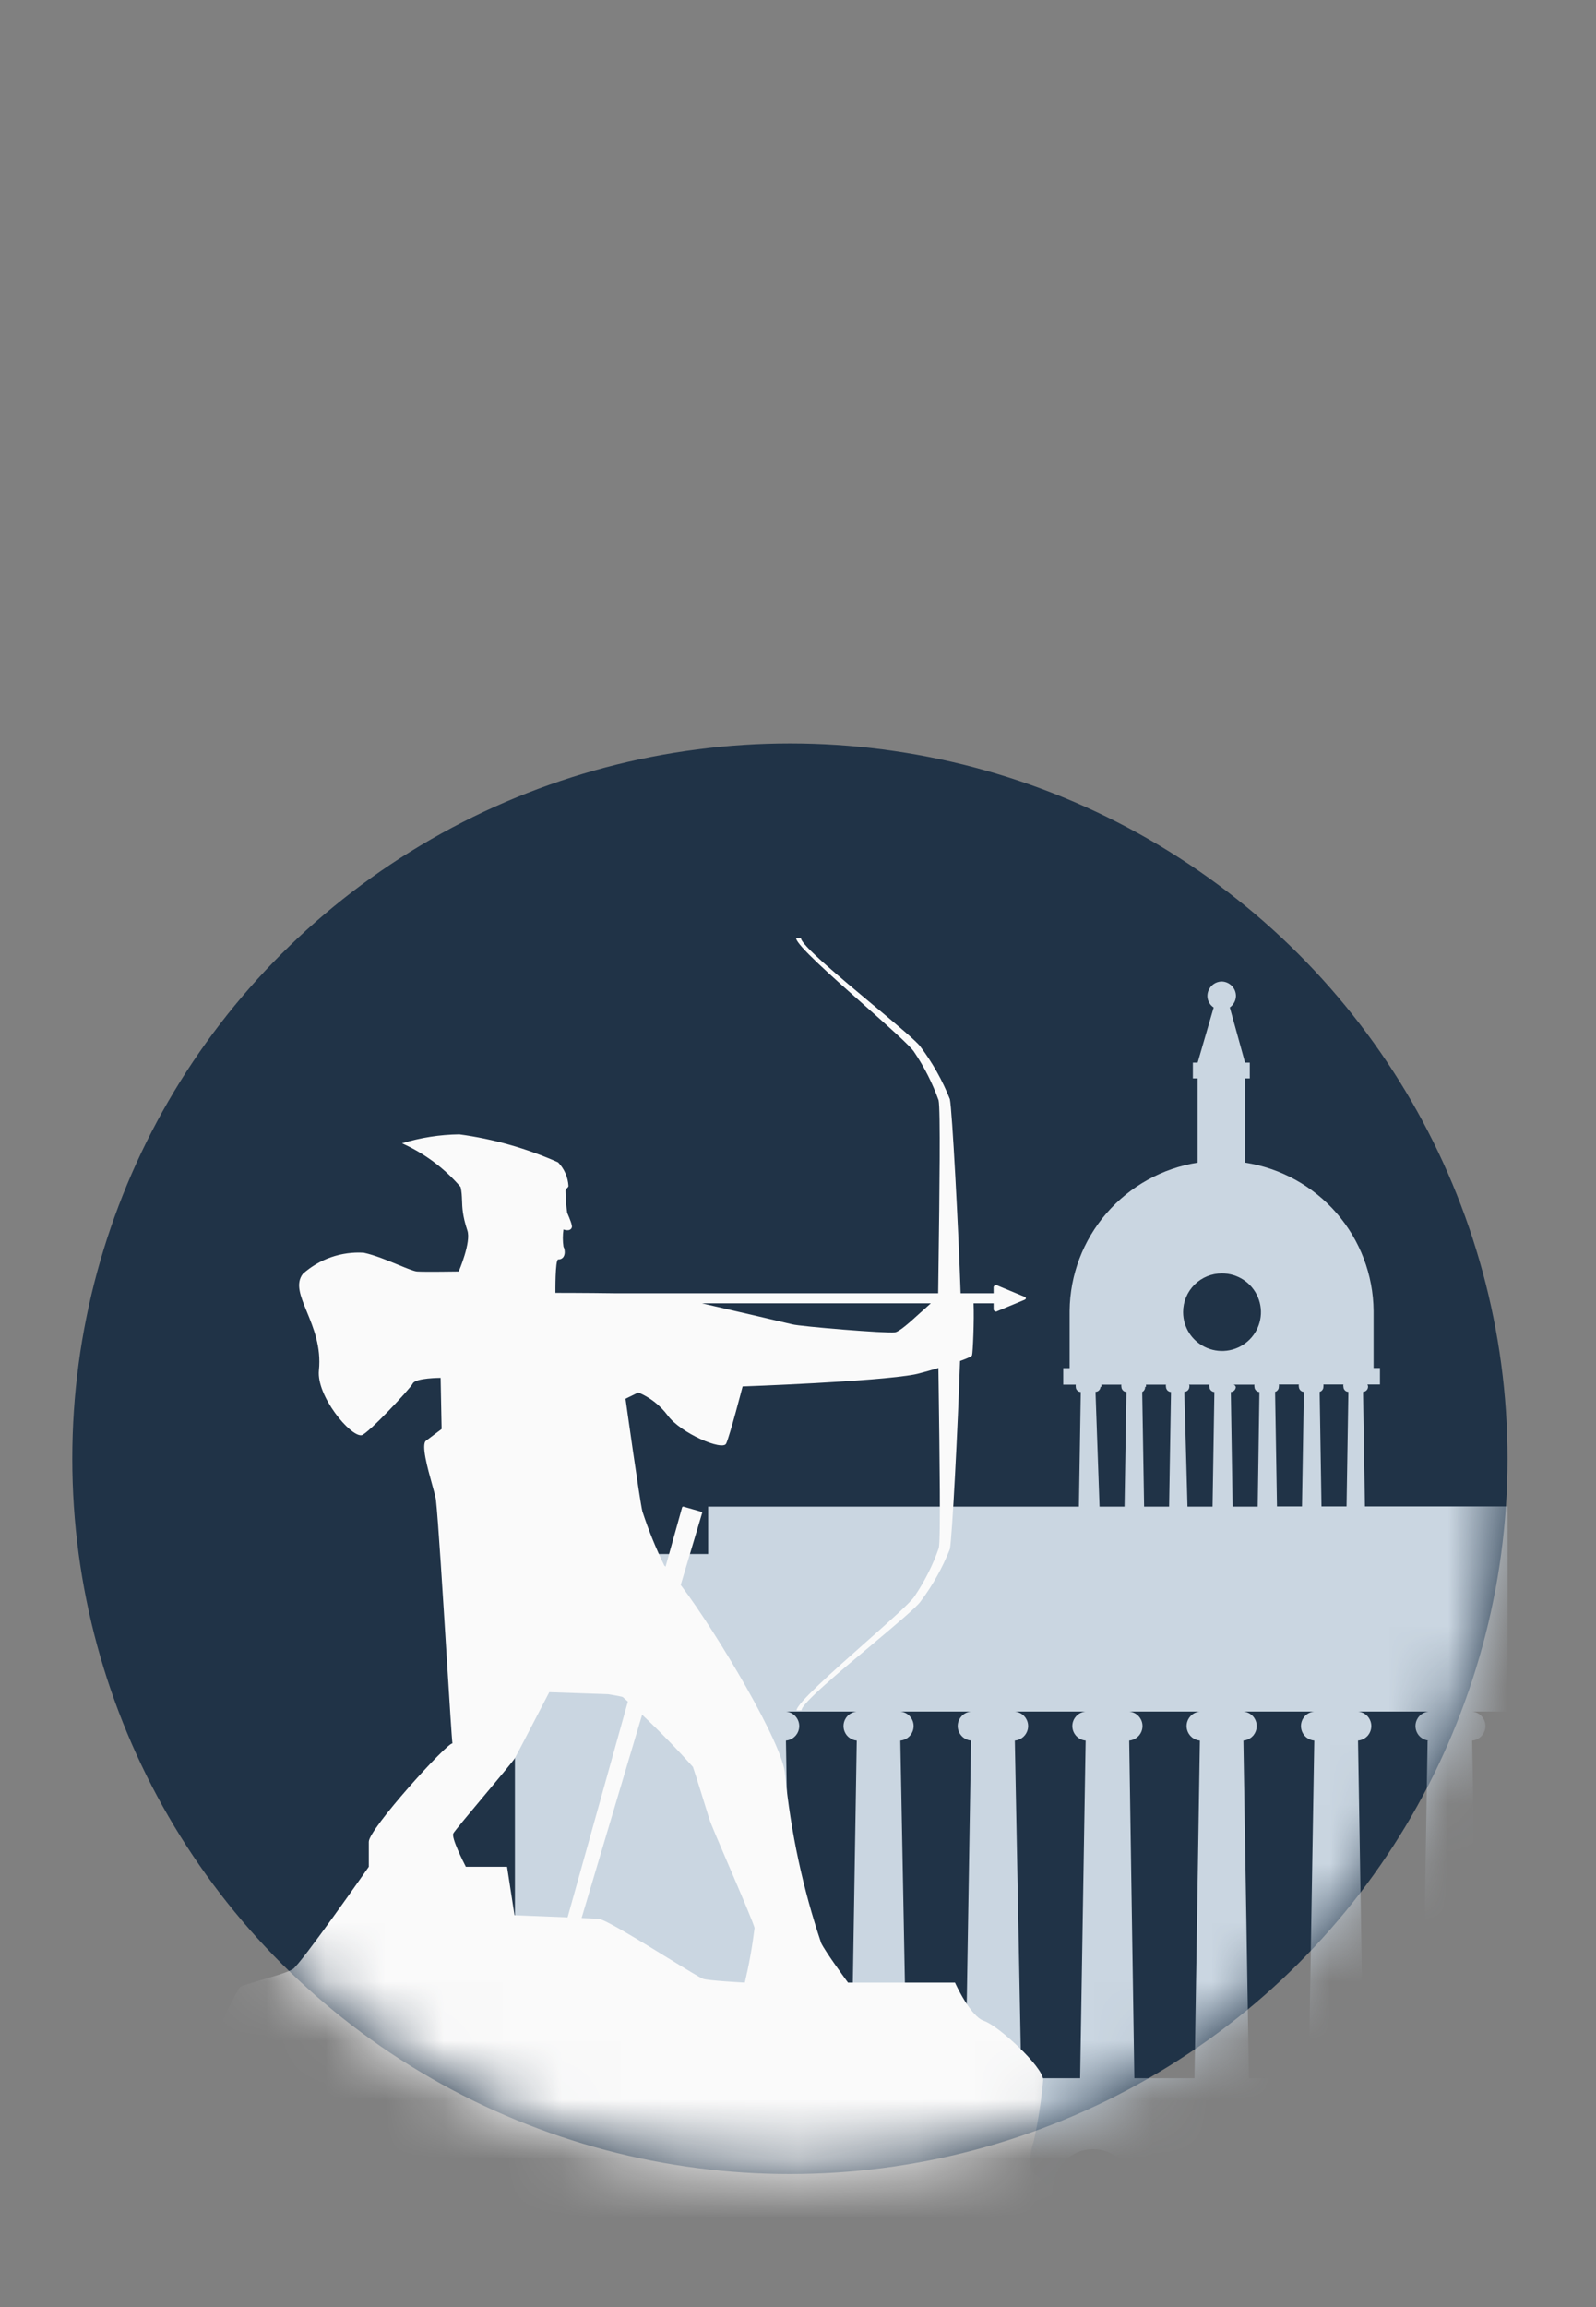
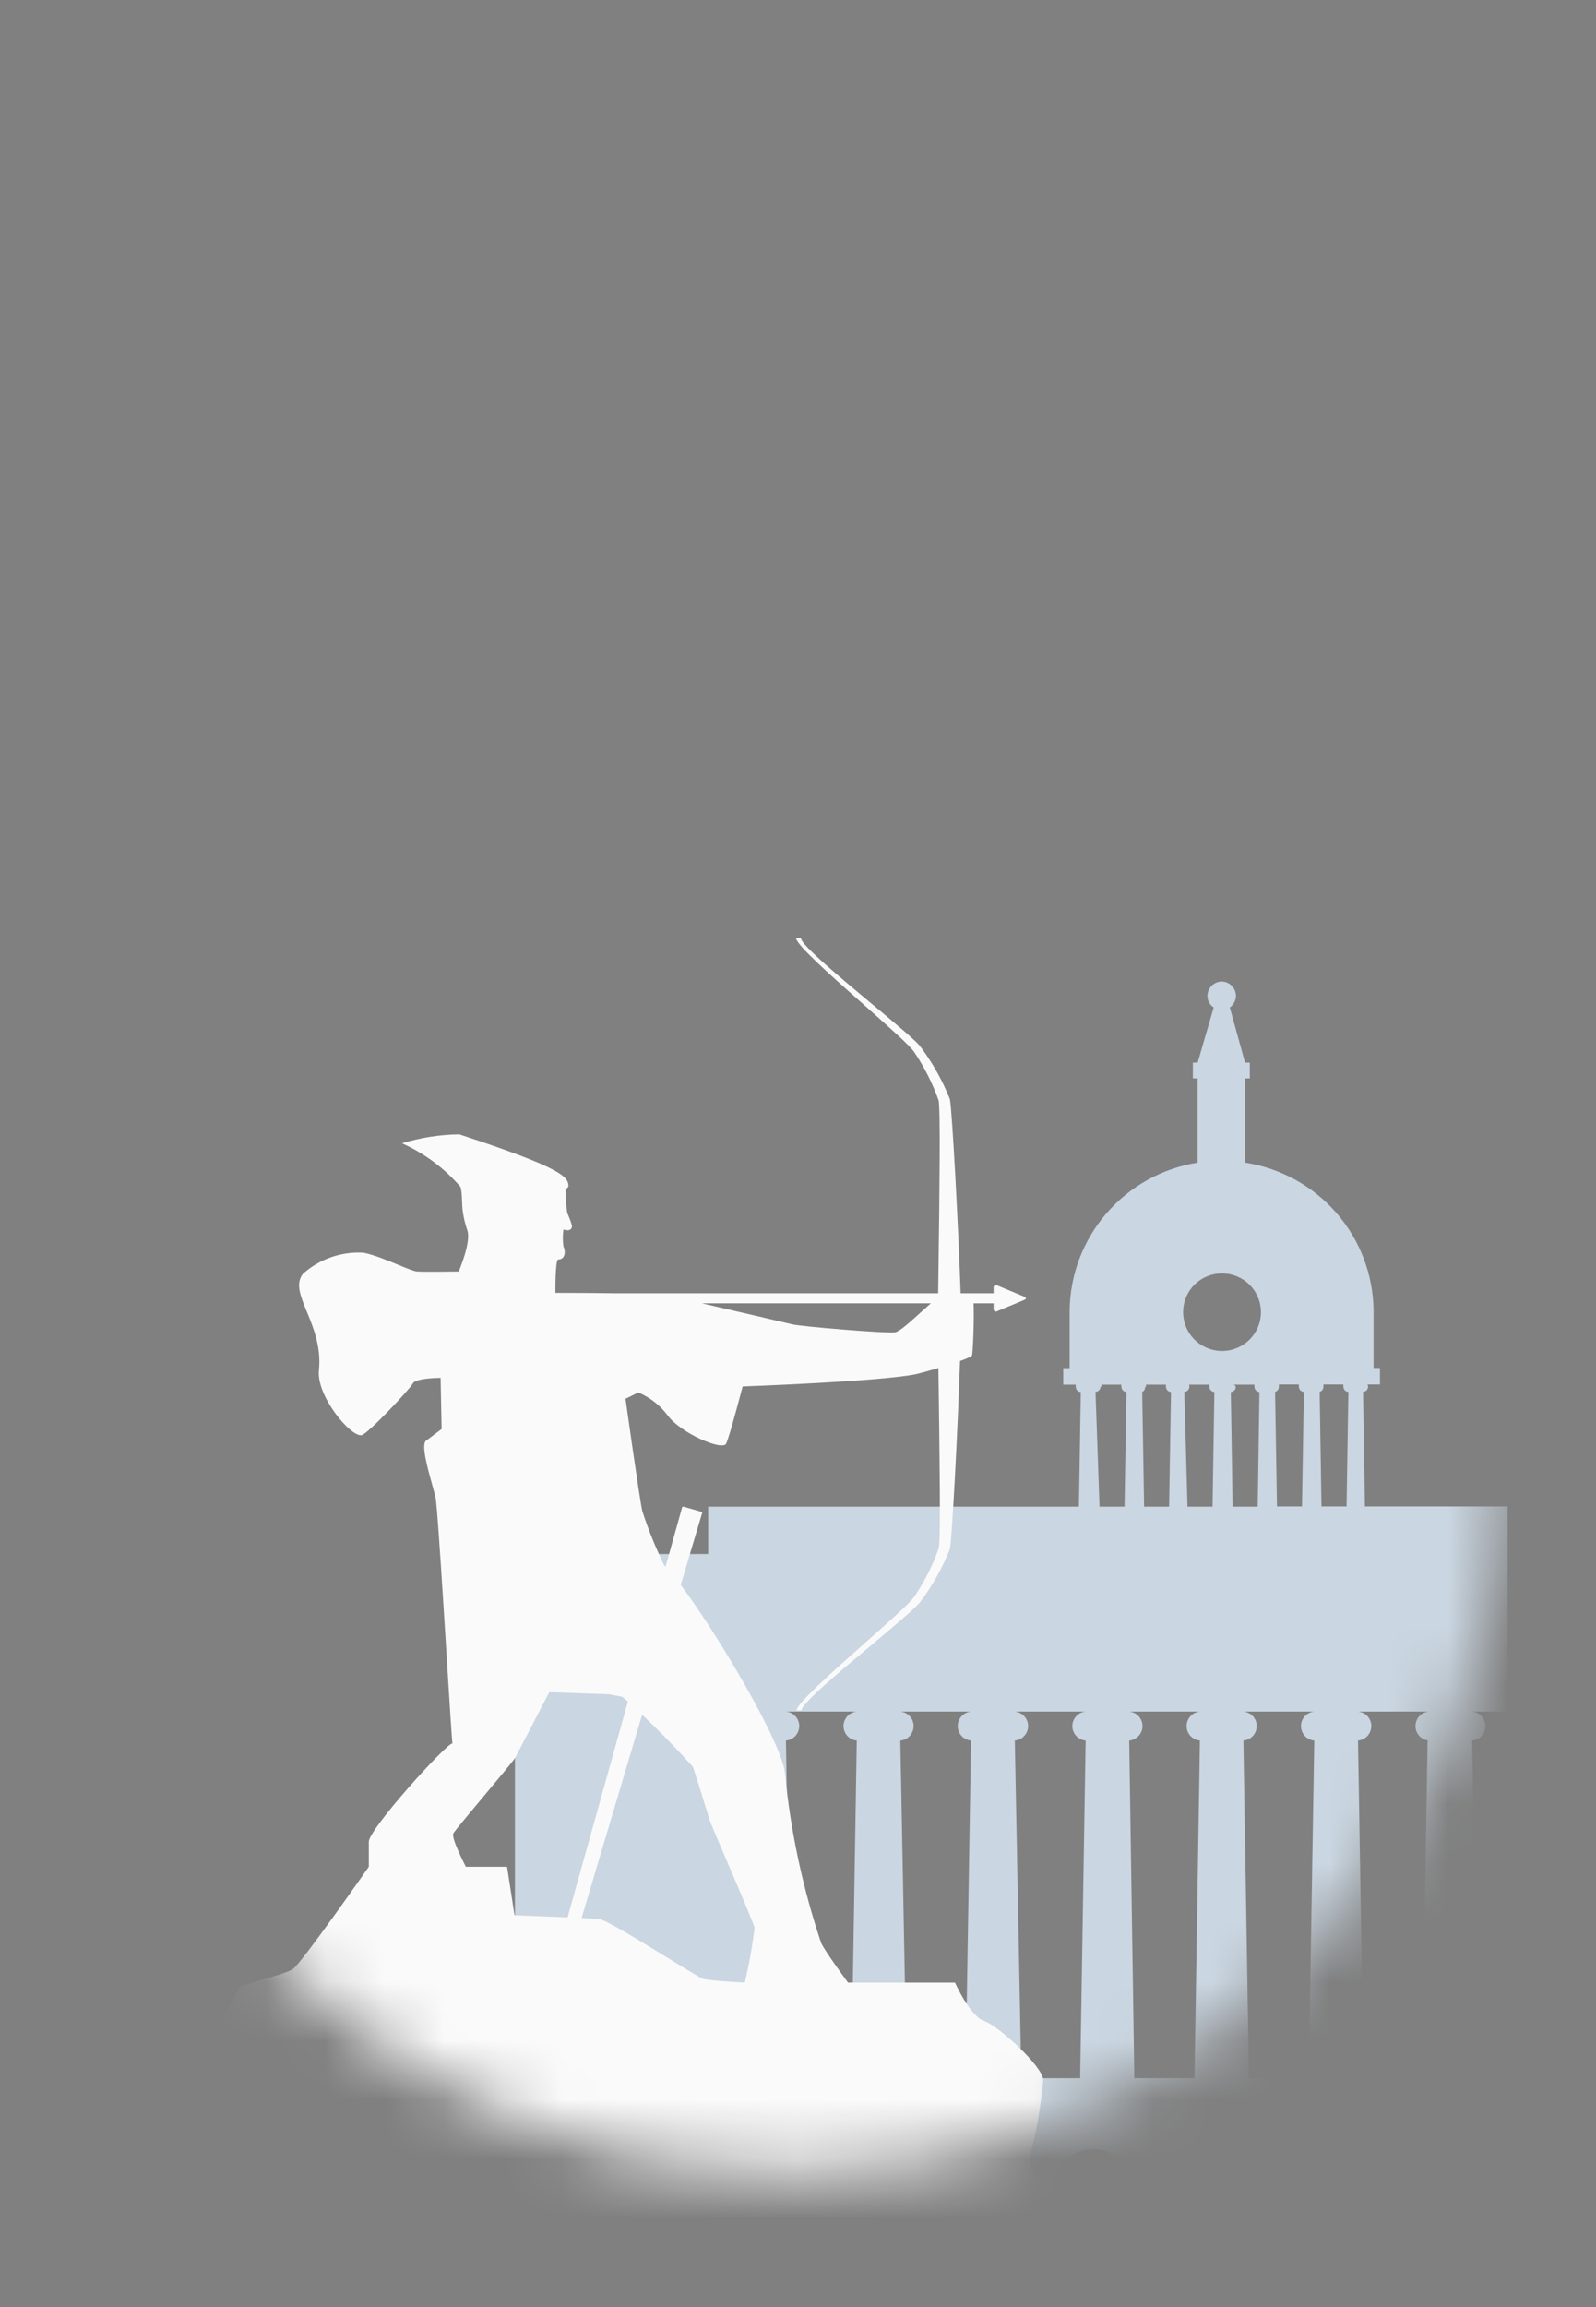
<svg xmlns="http://www.w3.org/2000/svg" width="27" height="39" viewBox="0 0 27 39" fill="none">
  <rect x="0" y="0" width="27" height="39" fill="#808080" stroke="none" />
-   <ellipse cx="13.363" cy="24.659" rx="12.14" ry="12.092" fill="#203347" />
  <mask id="mask0_63_117058" style="mask-type:alpha" maskUnits="userSpaceOnUse" x="1" y="3" width="25" height="34">
    <path fill-rule="evenodd" clip-rule="evenodd" d="M25.503 3.479H3.91V17.071C2.229 19.146 1.223 21.785 1.223 24.659C1.223 31.337 6.658 36.75 13.363 36.75C20.068 36.75 25.503 31.337 25.503 24.659C25.503 22.652 25.012 20.76 24.144 19.094H25.503V3.479Z" fill="#C4C4C4" />
  </mask>
  <g mask="url(#mask0_63_117058)">
    <path d="M24.509 38.591H24.327V36.968C24.327 36.832 24.369 36.7 24.446 36.588C24.523 36.476 24.632 36.39 24.759 36.342C24.887 36.293 25.025 36.283 25.158 36.315C25.291 36.346 25.41 36.416 25.502 36.517V35.131H25.005L24.905 29.424C24.966 29.418 25.024 29.39 25.065 29.345C25.107 29.299 25.13 29.24 25.13 29.178C25.13 29.117 25.107 29.058 25.065 29.012C25.024 28.967 24.966 28.938 24.905 28.933H25.504V25.466H23.091L23.059 23.529C23.082 23.528 23.103 23.518 23.119 23.502C23.134 23.486 23.143 23.465 23.144 23.442C23.144 23.429 23.14 23.416 23.133 23.404H23.345V23.126H23.237V22.158C23.232 21.552 23.01 20.967 22.612 20.508C22.214 20.049 21.665 19.747 21.063 19.654V18.23H21.143V17.963H21.063L20.805 17.031C20.836 17.009 20.862 16.98 20.88 16.946C20.898 16.913 20.908 16.875 20.909 16.837C20.909 16.773 20.884 16.712 20.84 16.667C20.795 16.621 20.735 16.594 20.671 16.592C20.606 16.592 20.544 16.618 20.498 16.664C20.452 16.71 20.426 16.772 20.426 16.837C20.426 16.875 20.436 16.913 20.454 16.947C20.473 16.981 20.499 17.01 20.532 17.031L20.261 17.963H20.18V18.23H20.261V19.654C19.661 19.749 19.114 20.053 18.718 20.511C18.321 20.97 18.101 21.553 18.095 22.158V23.128H17.987V23.407H18.199C18.197 23.419 18.197 23.432 18.199 23.445C18.199 23.467 18.208 23.489 18.224 23.505C18.239 23.521 18.261 23.53 18.284 23.531L18.252 25.469H11.98V26.27H8.711V27.684H8.152V28.001L8.711 28.452V39.19H24.071L24.509 38.591ZM10.803 38.591H9.452V36.968C9.462 36.796 9.537 36.634 9.663 36.515C9.789 36.397 9.955 36.331 10.128 36.331C10.302 36.331 10.468 36.397 10.594 36.515C10.72 36.634 10.795 36.796 10.805 36.968L10.803 38.591ZM22.388 23.442C22.391 23.43 22.391 23.417 22.388 23.404H22.727C22.723 23.417 22.723 23.43 22.727 23.442C22.727 23.465 22.736 23.487 22.752 23.503C22.767 23.519 22.789 23.528 22.811 23.529L22.78 25.466H22.356L22.325 23.529C22.343 23.523 22.36 23.512 22.371 23.496C22.383 23.481 22.389 23.462 22.388 23.442ZM21.634 23.442C21.638 23.43 21.638 23.417 21.634 23.404H21.973C21.97 23.417 21.97 23.43 21.973 23.442C21.974 23.465 21.983 23.486 21.998 23.502C22.014 23.518 22.035 23.528 22.058 23.529L22.026 25.466H21.603L21.571 23.529C21.59 23.523 21.606 23.512 21.617 23.496C21.629 23.481 21.635 23.462 21.634 23.442ZM20.671 21.526C20.802 21.526 20.929 21.564 21.038 21.636C21.146 21.707 21.231 21.81 21.281 21.93C21.331 22.05 21.345 22.182 21.319 22.309C21.294 22.436 21.231 22.553 21.139 22.645C21.047 22.737 20.929 22.8 20.801 22.825C20.674 22.85 20.541 22.837 20.421 22.787C20.3 22.737 20.197 22.653 20.125 22.545C20.053 22.436 20.015 22.309 20.015 22.18C20.015 22.006 20.084 21.84 20.207 21.717C20.33 21.595 20.497 21.526 20.671 21.526ZM20.883 23.407H21.222C21.218 23.419 21.218 23.432 21.222 23.445C21.222 23.467 21.231 23.488 21.247 23.504C21.263 23.52 21.284 23.53 21.306 23.531L21.277 25.469H20.853L20.822 23.531C20.844 23.53 20.865 23.52 20.881 23.504C20.897 23.488 20.906 23.467 20.906 23.445C20.899 23.427 20.886 23.412 20.868 23.404L20.883 23.407ZM20.132 23.407H20.46C20.456 23.419 20.456 23.432 20.46 23.445C20.46 23.467 20.469 23.488 20.485 23.504C20.501 23.52 20.522 23.53 20.544 23.531L20.513 25.469H20.089L20.036 23.529C20.059 23.528 20.08 23.518 20.096 23.502C20.111 23.486 20.12 23.465 20.121 23.442C20.123 23.43 20.122 23.417 20.117 23.404L20.132 23.407ZM19.386 23.445C19.389 23.432 19.389 23.419 19.386 23.407H19.725C19.722 23.419 19.722 23.432 19.725 23.445C19.726 23.467 19.735 23.488 19.75 23.504C19.766 23.52 19.787 23.53 19.81 23.531L19.778 25.469H19.355L19.323 23.531C19.339 23.523 19.352 23.51 19.361 23.494C19.37 23.479 19.373 23.46 19.372 23.442L19.386 23.445ZM18.633 23.445C18.636 23.432 18.636 23.419 18.633 23.407H18.971C18.968 23.419 18.968 23.432 18.971 23.445C18.972 23.467 18.981 23.488 18.997 23.504C19.012 23.52 19.034 23.53 19.056 23.531L19.024 25.469H18.601L18.533 23.529C18.556 23.528 18.577 23.518 18.593 23.502C18.608 23.486 18.617 23.465 18.618 23.442L18.633 23.445ZM13.296 29.424C13.358 29.418 13.415 29.39 13.456 29.345C13.498 29.299 13.521 29.24 13.521 29.178C13.521 29.117 13.498 29.058 13.456 29.012C13.415 28.967 13.358 28.938 13.296 28.933H14.494C14.433 28.938 14.376 28.967 14.334 29.012C14.293 29.058 14.27 29.117 14.27 29.178C14.27 29.24 14.293 29.299 14.334 29.345C14.376 29.39 14.433 29.418 14.494 29.424L14.401 35.131H13.389L13.296 29.424ZM14.827 38.591H13.474V36.968C13.484 36.796 13.559 36.634 13.685 36.515C13.811 36.397 13.977 36.331 14.15 36.331C14.323 36.331 14.49 36.397 14.616 36.515C14.742 36.634 14.817 36.796 14.827 36.968V38.591ZM15.231 29.424C15.293 29.418 15.35 29.39 15.391 29.345C15.433 29.299 15.456 29.24 15.456 29.178C15.456 29.117 15.433 29.058 15.391 29.012C15.35 28.967 15.293 28.938 15.231 28.933H16.427C16.366 28.938 16.308 28.967 16.267 29.012C16.225 29.058 16.202 29.117 16.202 29.178C16.202 29.24 16.225 29.299 16.267 29.345C16.308 29.39 16.366 29.418 16.427 29.424L16.334 35.131H15.339L15.231 29.424ZM16.997 38.591H15.644V36.968C15.653 36.796 15.729 36.634 15.855 36.515C15.981 36.397 16.147 36.331 16.32 36.331C16.493 36.331 16.66 36.397 16.786 36.515C16.911 36.634 16.987 36.796 16.997 36.968V38.591ZM17.168 29.424C17.229 29.418 17.287 29.39 17.328 29.345C17.37 29.299 17.393 29.24 17.393 29.178C17.393 29.117 17.37 29.058 17.328 29.012C17.287 28.967 17.229 28.938 17.168 28.933H18.366C18.305 28.938 18.247 28.967 18.206 29.012C18.164 29.058 18.141 29.117 18.141 29.178C18.141 29.24 18.164 29.299 18.206 29.345C18.247 29.39 18.305 29.418 18.366 29.424L18.273 35.131H17.278L17.168 29.424ZM19.168 38.591H17.816V36.968C17.825 36.796 17.901 36.634 18.027 36.515C18.152 36.397 18.319 36.331 18.492 36.331C18.665 36.331 18.832 36.397 18.957 36.515C19.083 36.634 19.159 36.796 19.168 36.968V38.591ZM19.103 29.424C19.164 29.418 19.221 29.39 19.263 29.345C19.305 29.299 19.328 29.24 19.328 29.178C19.328 29.117 19.305 29.058 19.263 29.012C19.221 28.967 19.164 28.938 19.103 28.933H20.299C20.237 28.938 20.18 28.967 20.139 29.012C20.097 29.058 20.074 29.117 20.074 29.178C20.074 29.24 20.097 29.299 20.139 29.345C20.18 29.39 20.237 29.418 20.299 29.424L20.208 35.131H19.19L19.103 29.424ZM21.34 38.591H19.988V36.968C19.997 36.796 20.073 36.634 20.198 36.515C20.324 36.397 20.491 36.331 20.664 36.331C20.837 36.331 21.004 36.397 21.129 36.515C21.255 36.634 21.331 36.796 21.34 36.968V38.591ZM21.129 35.131L21.035 29.424C21.097 29.418 21.154 29.39 21.196 29.345C21.237 29.299 21.26 29.24 21.26 29.178C21.26 29.117 21.237 29.058 21.196 29.012C21.154 28.967 21.097 28.938 21.035 28.933H22.234C22.172 28.938 22.115 28.967 22.073 29.012C22.032 29.058 22.009 29.117 22.009 29.178C22.009 29.24 22.032 29.299 22.073 29.345C22.115 29.39 22.172 29.418 22.234 29.424L22.14 35.131H21.129ZM23.504 38.591H22.153V36.968C22.163 36.796 22.238 36.634 22.364 36.515C22.49 36.397 22.656 36.331 22.829 36.331C23.003 36.331 23.169 36.397 23.295 36.515C23.421 36.634 23.496 36.796 23.506 36.968L23.504 38.591ZM24.151 29.424L24.058 35.131H23.068L22.974 29.424C23.036 29.418 23.093 29.39 23.135 29.345C23.176 29.299 23.199 29.24 23.199 29.178C23.199 29.117 23.176 29.058 23.135 29.012C23.093 28.967 23.036 28.938 22.974 28.933H24.171C24.109 28.938 24.052 28.967 24.01 29.012C23.969 29.058 23.946 29.117 23.946 29.178C23.946 29.24 23.969 29.299 24.01 29.345C24.052 29.39 24.109 29.418 24.171 29.424H24.151Z" fill="#CAD6E1" />
-     <path fill-rule="evenodd" clip-rule="evenodd" d="M16.251 21.862H16.809V21.771C16.807 21.763 16.808 21.755 16.812 21.748C16.815 21.741 16.82 21.735 16.827 21.73C16.833 21.726 16.841 21.724 16.849 21.724C16.857 21.724 16.865 21.726 16.872 21.73L17.329 21.92C17.364 21.935 17.364 21.959 17.329 21.974L16.872 22.164C16.865 22.169 16.857 22.171 16.849 22.171C16.841 22.171 16.833 22.169 16.827 22.164C16.82 22.16 16.815 22.154 16.812 22.146C16.81 22.142 16.809 22.137 16.808 22.133C16.808 22.13 16.808 22.126 16.809 22.123V22.032H16.47C16.482 22.313 16.459 22.867 16.444 22.912C16.438 22.931 16.356 22.966 16.241 23.007C16.205 24.107 16.107 26.014 16.069 26.188C15.944 26.502 15.779 26.798 15.576 27.069C15.51 27.166 15.148 27.469 14.749 27.804L14.749 27.804C14.19 28.271 13.559 28.8 13.559 28.913H13.476C13.476 28.799 14.094 28.251 14.643 27.764L14.643 27.764L14.643 27.764C15.042 27.411 15.405 27.089 15.47 26.987C15.642 26.733 15.781 26.458 15.882 26.168C15.915 26.024 15.895 24.587 15.88 23.491V23.491L15.875 23.125C15.694 23.179 15.527 23.224 15.474 23.234C14.824 23.357 12.563 23.437 12.563 23.437C12.563 23.437 12.346 24.273 12.285 24.403C12.225 24.533 11.513 24.226 11.296 23.928C11.168 23.756 10.996 23.622 10.799 23.539L10.582 23.645C10.582 23.645 10.823 25.373 10.867 25.548C10.969 25.862 11.093 26.168 11.238 26.464C11.245 26.471 11.252 26.478 11.259 26.485L11.539 25.483C11.54 25.481 11.54 25.48 11.541 25.478C11.542 25.477 11.542 25.477 11.543 25.476C11.545 25.474 11.547 25.472 11.549 25.471C11.552 25.47 11.554 25.469 11.557 25.469C11.56 25.469 11.563 25.469 11.565 25.47L11.862 25.555C11.865 25.555 11.868 25.556 11.87 25.558C11.873 25.559 11.875 25.562 11.876 25.564C11.877 25.566 11.878 25.568 11.878 25.57C11.879 25.571 11.879 25.571 11.879 25.572C11.879 25.575 11.879 25.578 11.877 25.581L11.516 26.793C12.141 27.62 13.261 29.514 13.281 29.997C13.377 30.968 13.582 31.925 13.893 32.849C13.967 32.999 14.296 33.447 14.346 33.515H16.156C16.156 33.515 16.41 34.085 16.648 34.163C16.887 34.241 17.648 34.939 17.648 35.161C17.617 35.507 17.564 35.851 17.49 36.19C17.436 36.348 17.419 36.516 17.442 36.681C17.46 36.715 17.52 36.768 17.588 36.828C17.702 36.929 17.839 37.049 17.839 37.139V37.534L3.43 37.543V34.852C3.43 34.852 4.002 33.634 4.065 33.586C4.092 33.566 4.231 33.526 4.393 33.479L4.393 33.479L4.393 33.479C4.612 33.416 4.872 33.341 4.955 33.286C5.098 33.191 6.239 31.557 6.239 31.557L6.239 31.134C6.239 30.918 7.567 29.455 7.654 29.472C7.643 29.394 7.605 28.78 7.559 28.045C7.493 26.982 7.411 25.665 7.374 25.349C7.369 25.308 7.343 25.213 7.311 25.098L7.311 25.098C7.233 24.818 7.122 24.417 7.207 24.355L7.471 24.157L7.454 23.292C7.454 23.292 7.031 23.292 6.983 23.387C6.935 23.482 6.211 24.252 6.115 24.262C5.925 24.286 5.352 23.597 5.395 23.165C5.436 22.768 5.301 22.443 5.191 22.174C5.082 21.909 4.996 21.7 5.124 21.533C5.264 21.409 5.426 21.313 5.603 21.252C5.78 21.191 5.968 21.165 6.154 21.177C6.336 21.216 6.558 21.307 6.739 21.382L6.739 21.382L6.74 21.382L6.74 21.382C6.885 21.442 7.004 21.491 7.057 21.494C7.176 21.503 7.76 21.494 7.76 21.494C7.76 21.494 7.977 20.995 7.905 20.797C7.824 20.553 7.82 20.413 7.816 20.29C7.813 20.216 7.811 20.148 7.792 20.066C7.52 19.75 7.182 19.498 6.801 19.327C7.115 19.231 7.442 19.18 7.771 19.176C8.347 19.253 8.91 19.413 9.441 19.649C9.546 19.757 9.608 19.899 9.617 20.049C9.617 20.06 9.605 20.073 9.593 20.085C9.579 20.099 9.566 20.113 9.567 20.127C9.568 20.252 9.578 20.377 9.595 20.5L9.603 20.52C9.637 20.599 9.687 20.719 9.673 20.751C9.645 20.829 9.532 20.784 9.532 20.784C9.518 20.88 9.518 20.979 9.532 21.075C9.567 21.131 9.574 21.291 9.443 21.291C9.391 21.291 9.396 21.855 9.396 21.855C9.396 21.855 9.915 21.855 10.406 21.862H15.871C15.873 21.698 15.876 21.513 15.878 21.316C15.893 20.215 15.912 18.744 15.878 18.599C15.775 18.311 15.636 18.036 15.464 17.782C15.397 17.679 15.027 17.351 14.624 16.994L14.624 16.994C14.077 16.51 13.468 15.971 13.468 15.859H13.55C13.55 15.972 14.207 16.519 14.773 16.991L14.773 16.991L14.774 16.991C15.162 17.315 15.508 17.604 15.57 17.692C15.775 17.964 15.943 18.263 16.069 18.58C16.108 18.759 16.215 20.783 16.251 21.862ZM10.622 28.765C10.593 28.739 10.564 28.713 10.535 28.688C10.496 28.673 10.287 28.64 10.287 28.64L9.292 28.606C9.292 28.606 8.76 29.632 8.712 29.718C8.689 29.761 8.443 30.054 8.196 30.349C7.944 30.65 7.69 30.953 7.669 30.993C7.631 31.067 7.847 31.491 7.881 31.557H8.578L8.704 32.376C8.704 32.376 9.192 32.395 9.602 32.412L10.622 28.765ZM9.839 32.423L10.863 28.987C11.162 29.268 11.449 29.563 11.723 29.87C11.762 29.982 11.953 30.596 12.001 30.753C12.022 30.823 12.168 31.162 12.327 31.532C12.531 32.007 12.756 32.531 12.765 32.594C12.727 32.904 12.672 33.211 12.6 33.515C12.534 33.511 12.001 33.483 11.897 33.452C11.855 33.44 11.61 33.29 11.316 33.109L11.315 33.109C10.843 32.818 10.24 32.448 10.133 32.439C10.09 32.435 9.98 32.429 9.839 32.423ZM15.747 22.032H11.874C12.479 22.171 13.307 22.363 13.403 22.387C13.548 22.424 14.995 22.543 15.138 22.523C15.217 22.512 15.405 22.341 15.579 22.182L15.58 22.182C15.639 22.128 15.696 22.077 15.747 22.032Z" fill="#FAFAFA" />
+     <path fill-rule="evenodd" clip-rule="evenodd" d="M16.251 21.862H16.809V21.771C16.807 21.763 16.808 21.755 16.812 21.748C16.815 21.741 16.82 21.735 16.827 21.73C16.833 21.726 16.841 21.724 16.849 21.724C16.857 21.724 16.865 21.726 16.872 21.73L17.329 21.92C17.364 21.935 17.364 21.959 17.329 21.974L16.872 22.164C16.865 22.169 16.857 22.171 16.849 22.171C16.841 22.171 16.833 22.169 16.827 22.164C16.82 22.16 16.815 22.154 16.812 22.146C16.81 22.142 16.809 22.137 16.808 22.133C16.808 22.13 16.808 22.126 16.809 22.123V22.032H16.47C16.482 22.313 16.459 22.867 16.444 22.912C16.438 22.931 16.356 22.966 16.241 23.007C16.205 24.107 16.107 26.014 16.069 26.188C15.944 26.502 15.779 26.798 15.576 27.069C15.51 27.166 15.148 27.469 14.749 27.804L14.749 27.804C14.19 28.271 13.559 28.8 13.559 28.913H13.476C13.476 28.799 14.094 28.251 14.643 27.764L14.643 27.764L14.643 27.764C15.042 27.411 15.405 27.089 15.47 26.987C15.642 26.733 15.781 26.458 15.882 26.168C15.915 26.024 15.895 24.587 15.88 23.491V23.491L15.875 23.125C15.694 23.179 15.527 23.224 15.474 23.234C14.824 23.357 12.563 23.437 12.563 23.437C12.563 23.437 12.346 24.273 12.285 24.403C12.225 24.533 11.513 24.226 11.296 23.928C11.168 23.756 10.996 23.622 10.799 23.539L10.582 23.645C10.582 23.645 10.823 25.373 10.867 25.548C10.969 25.862 11.093 26.168 11.238 26.464C11.245 26.471 11.252 26.478 11.259 26.485L11.539 25.483C11.54 25.481 11.54 25.48 11.541 25.478C11.542 25.477 11.542 25.477 11.543 25.476C11.545 25.474 11.547 25.472 11.549 25.471C11.552 25.47 11.554 25.469 11.557 25.469C11.56 25.469 11.563 25.469 11.565 25.47L11.862 25.555C11.865 25.555 11.868 25.556 11.87 25.558C11.873 25.559 11.875 25.562 11.876 25.564C11.877 25.566 11.878 25.568 11.878 25.57C11.879 25.571 11.879 25.571 11.879 25.572C11.879 25.575 11.879 25.578 11.877 25.581L11.516 26.793C12.141 27.62 13.261 29.514 13.281 29.997C13.377 30.968 13.582 31.925 13.893 32.849C13.967 32.999 14.296 33.447 14.346 33.515H16.156C16.156 33.515 16.41 34.085 16.648 34.163C16.887 34.241 17.648 34.939 17.648 35.161C17.617 35.507 17.564 35.851 17.49 36.19C17.436 36.348 17.419 36.516 17.442 36.681C17.46 36.715 17.52 36.768 17.588 36.828C17.702 36.929 17.839 37.049 17.839 37.139V37.534L3.43 37.543V34.852C3.43 34.852 4.002 33.634 4.065 33.586C4.092 33.566 4.231 33.526 4.393 33.479L4.393 33.479L4.393 33.479C4.612 33.416 4.872 33.341 4.955 33.286C5.098 33.191 6.239 31.557 6.239 31.557L6.239 31.134C6.239 30.918 7.567 29.455 7.654 29.472C7.643 29.394 7.605 28.78 7.559 28.045C7.493 26.982 7.411 25.665 7.374 25.349C7.369 25.308 7.343 25.213 7.311 25.098L7.311 25.098C7.233 24.818 7.122 24.417 7.207 24.355L7.471 24.157L7.454 23.292C7.454 23.292 7.031 23.292 6.983 23.387C6.935 23.482 6.211 24.252 6.115 24.262C5.925 24.286 5.352 23.597 5.395 23.165C5.436 22.768 5.301 22.443 5.191 22.174C5.082 21.909 4.996 21.7 5.124 21.533C5.264 21.409 5.426 21.313 5.603 21.252C5.78 21.191 5.968 21.165 6.154 21.177C6.336 21.216 6.558 21.307 6.739 21.382L6.739 21.382L6.74 21.382L6.74 21.382C6.885 21.442 7.004 21.491 7.057 21.494C7.176 21.503 7.76 21.494 7.76 21.494C7.76 21.494 7.977 20.995 7.905 20.797C7.824 20.553 7.82 20.413 7.816 20.29C7.813 20.216 7.811 20.148 7.792 20.066C7.52 19.75 7.182 19.498 6.801 19.327C7.115 19.231 7.442 19.18 7.771 19.176C9.546 19.757 9.608 19.899 9.617 20.049C9.617 20.06 9.605 20.073 9.593 20.085C9.579 20.099 9.566 20.113 9.567 20.127C9.568 20.252 9.578 20.377 9.595 20.5L9.603 20.52C9.637 20.599 9.687 20.719 9.673 20.751C9.645 20.829 9.532 20.784 9.532 20.784C9.518 20.88 9.518 20.979 9.532 21.075C9.567 21.131 9.574 21.291 9.443 21.291C9.391 21.291 9.396 21.855 9.396 21.855C9.396 21.855 9.915 21.855 10.406 21.862H15.871C15.873 21.698 15.876 21.513 15.878 21.316C15.893 20.215 15.912 18.744 15.878 18.599C15.775 18.311 15.636 18.036 15.464 17.782C15.397 17.679 15.027 17.351 14.624 16.994L14.624 16.994C14.077 16.51 13.468 15.971 13.468 15.859H13.55C13.55 15.972 14.207 16.519 14.773 16.991L14.773 16.991L14.774 16.991C15.162 17.315 15.508 17.604 15.57 17.692C15.775 17.964 15.943 18.263 16.069 18.58C16.108 18.759 16.215 20.783 16.251 21.862ZM10.622 28.765C10.593 28.739 10.564 28.713 10.535 28.688C10.496 28.673 10.287 28.64 10.287 28.64L9.292 28.606C9.292 28.606 8.76 29.632 8.712 29.718C8.689 29.761 8.443 30.054 8.196 30.349C7.944 30.65 7.69 30.953 7.669 30.993C7.631 31.067 7.847 31.491 7.881 31.557H8.578L8.704 32.376C8.704 32.376 9.192 32.395 9.602 32.412L10.622 28.765ZM9.839 32.423L10.863 28.987C11.162 29.268 11.449 29.563 11.723 29.87C11.762 29.982 11.953 30.596 12.001 30.753C12.022 30.823 12.168 31.162 12.327 31.532C12.531 32.007 12.756 32.531 12.765 32.594C12.727 32.904 12.672 33.211 12.6 33.515C12.534 33.511 12.001 33.483 11.897 33.452C11.855 33.44 11.61 33.29 11.316 33.109L11.315 33.109C10.843 32.818 10.24 32.448 10.133 32.439C10.09 32.435 9.98 32.429 9.839 32.423ZM15.747 22.032H11.874C12.479 22.171 13.307 22.363 13.403 22.387C13.548 22.424 14.995 22.543 15.138 22.523C15.217 22.512 15.405 22.341 15.579 22.182L15.58 22.182C15.639 22.128 15.696 22.077 15.747 22.032Z" fill="#FAFAFA" />
  </g>
</svg>